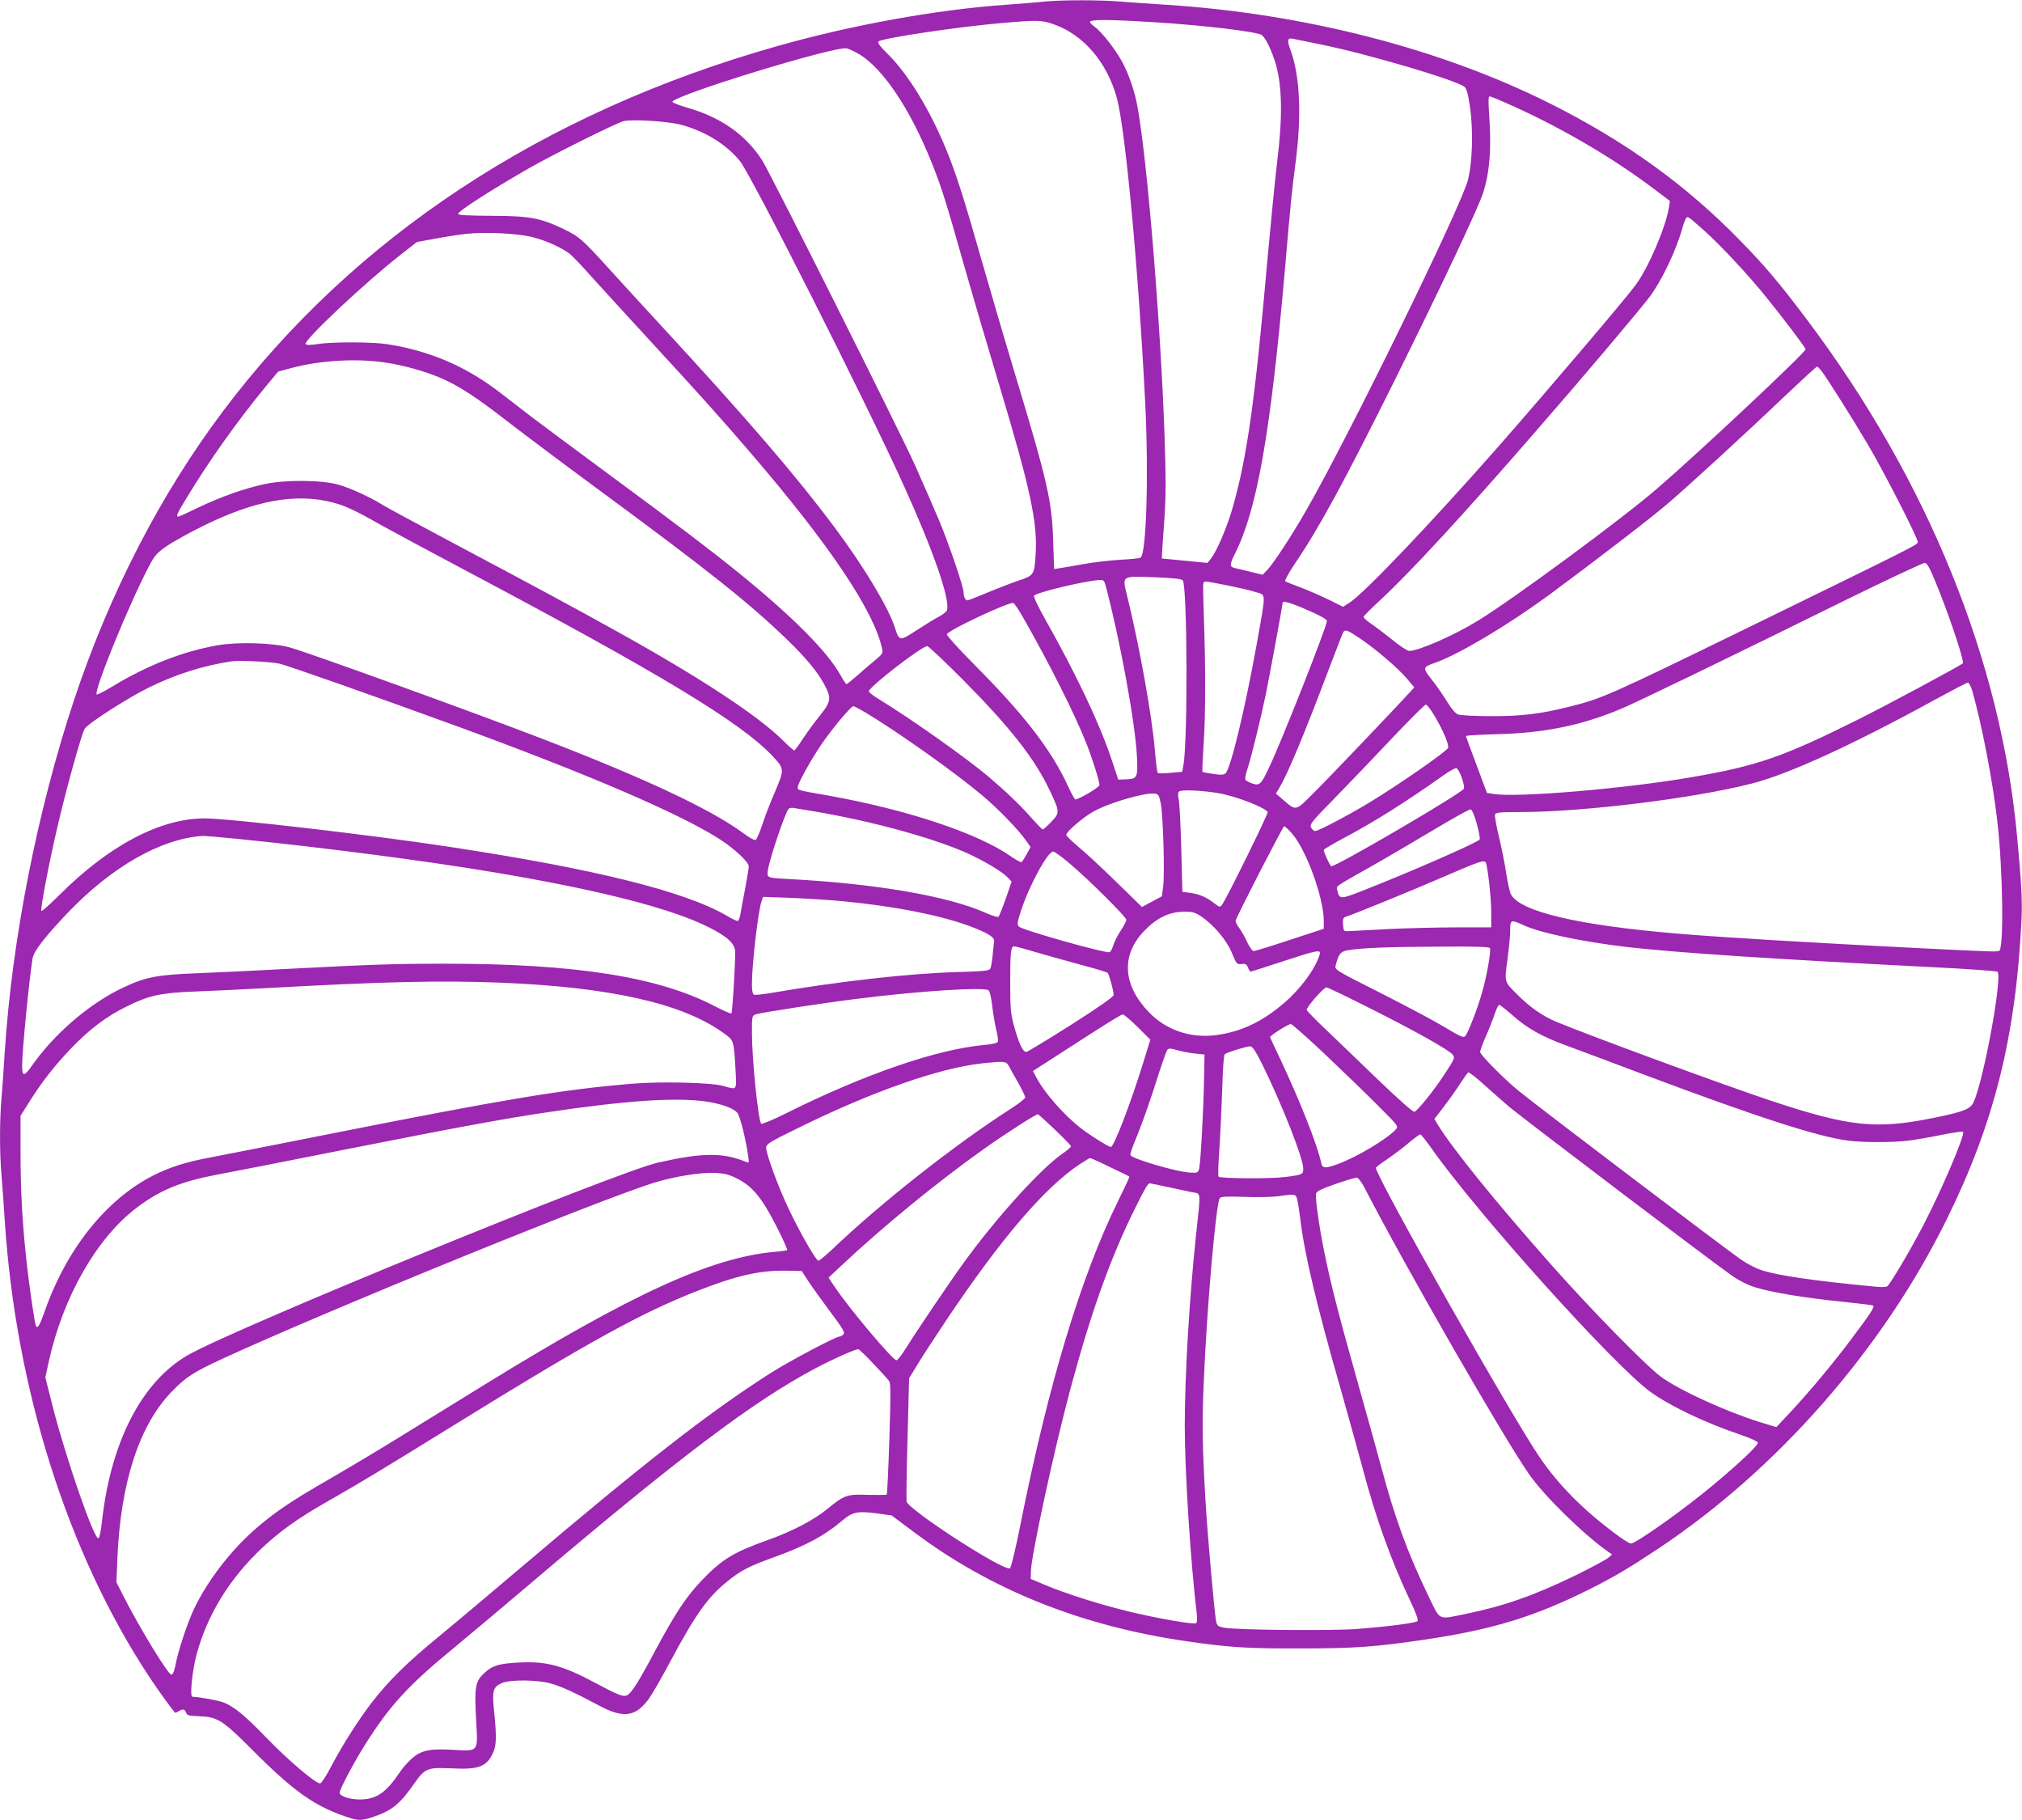
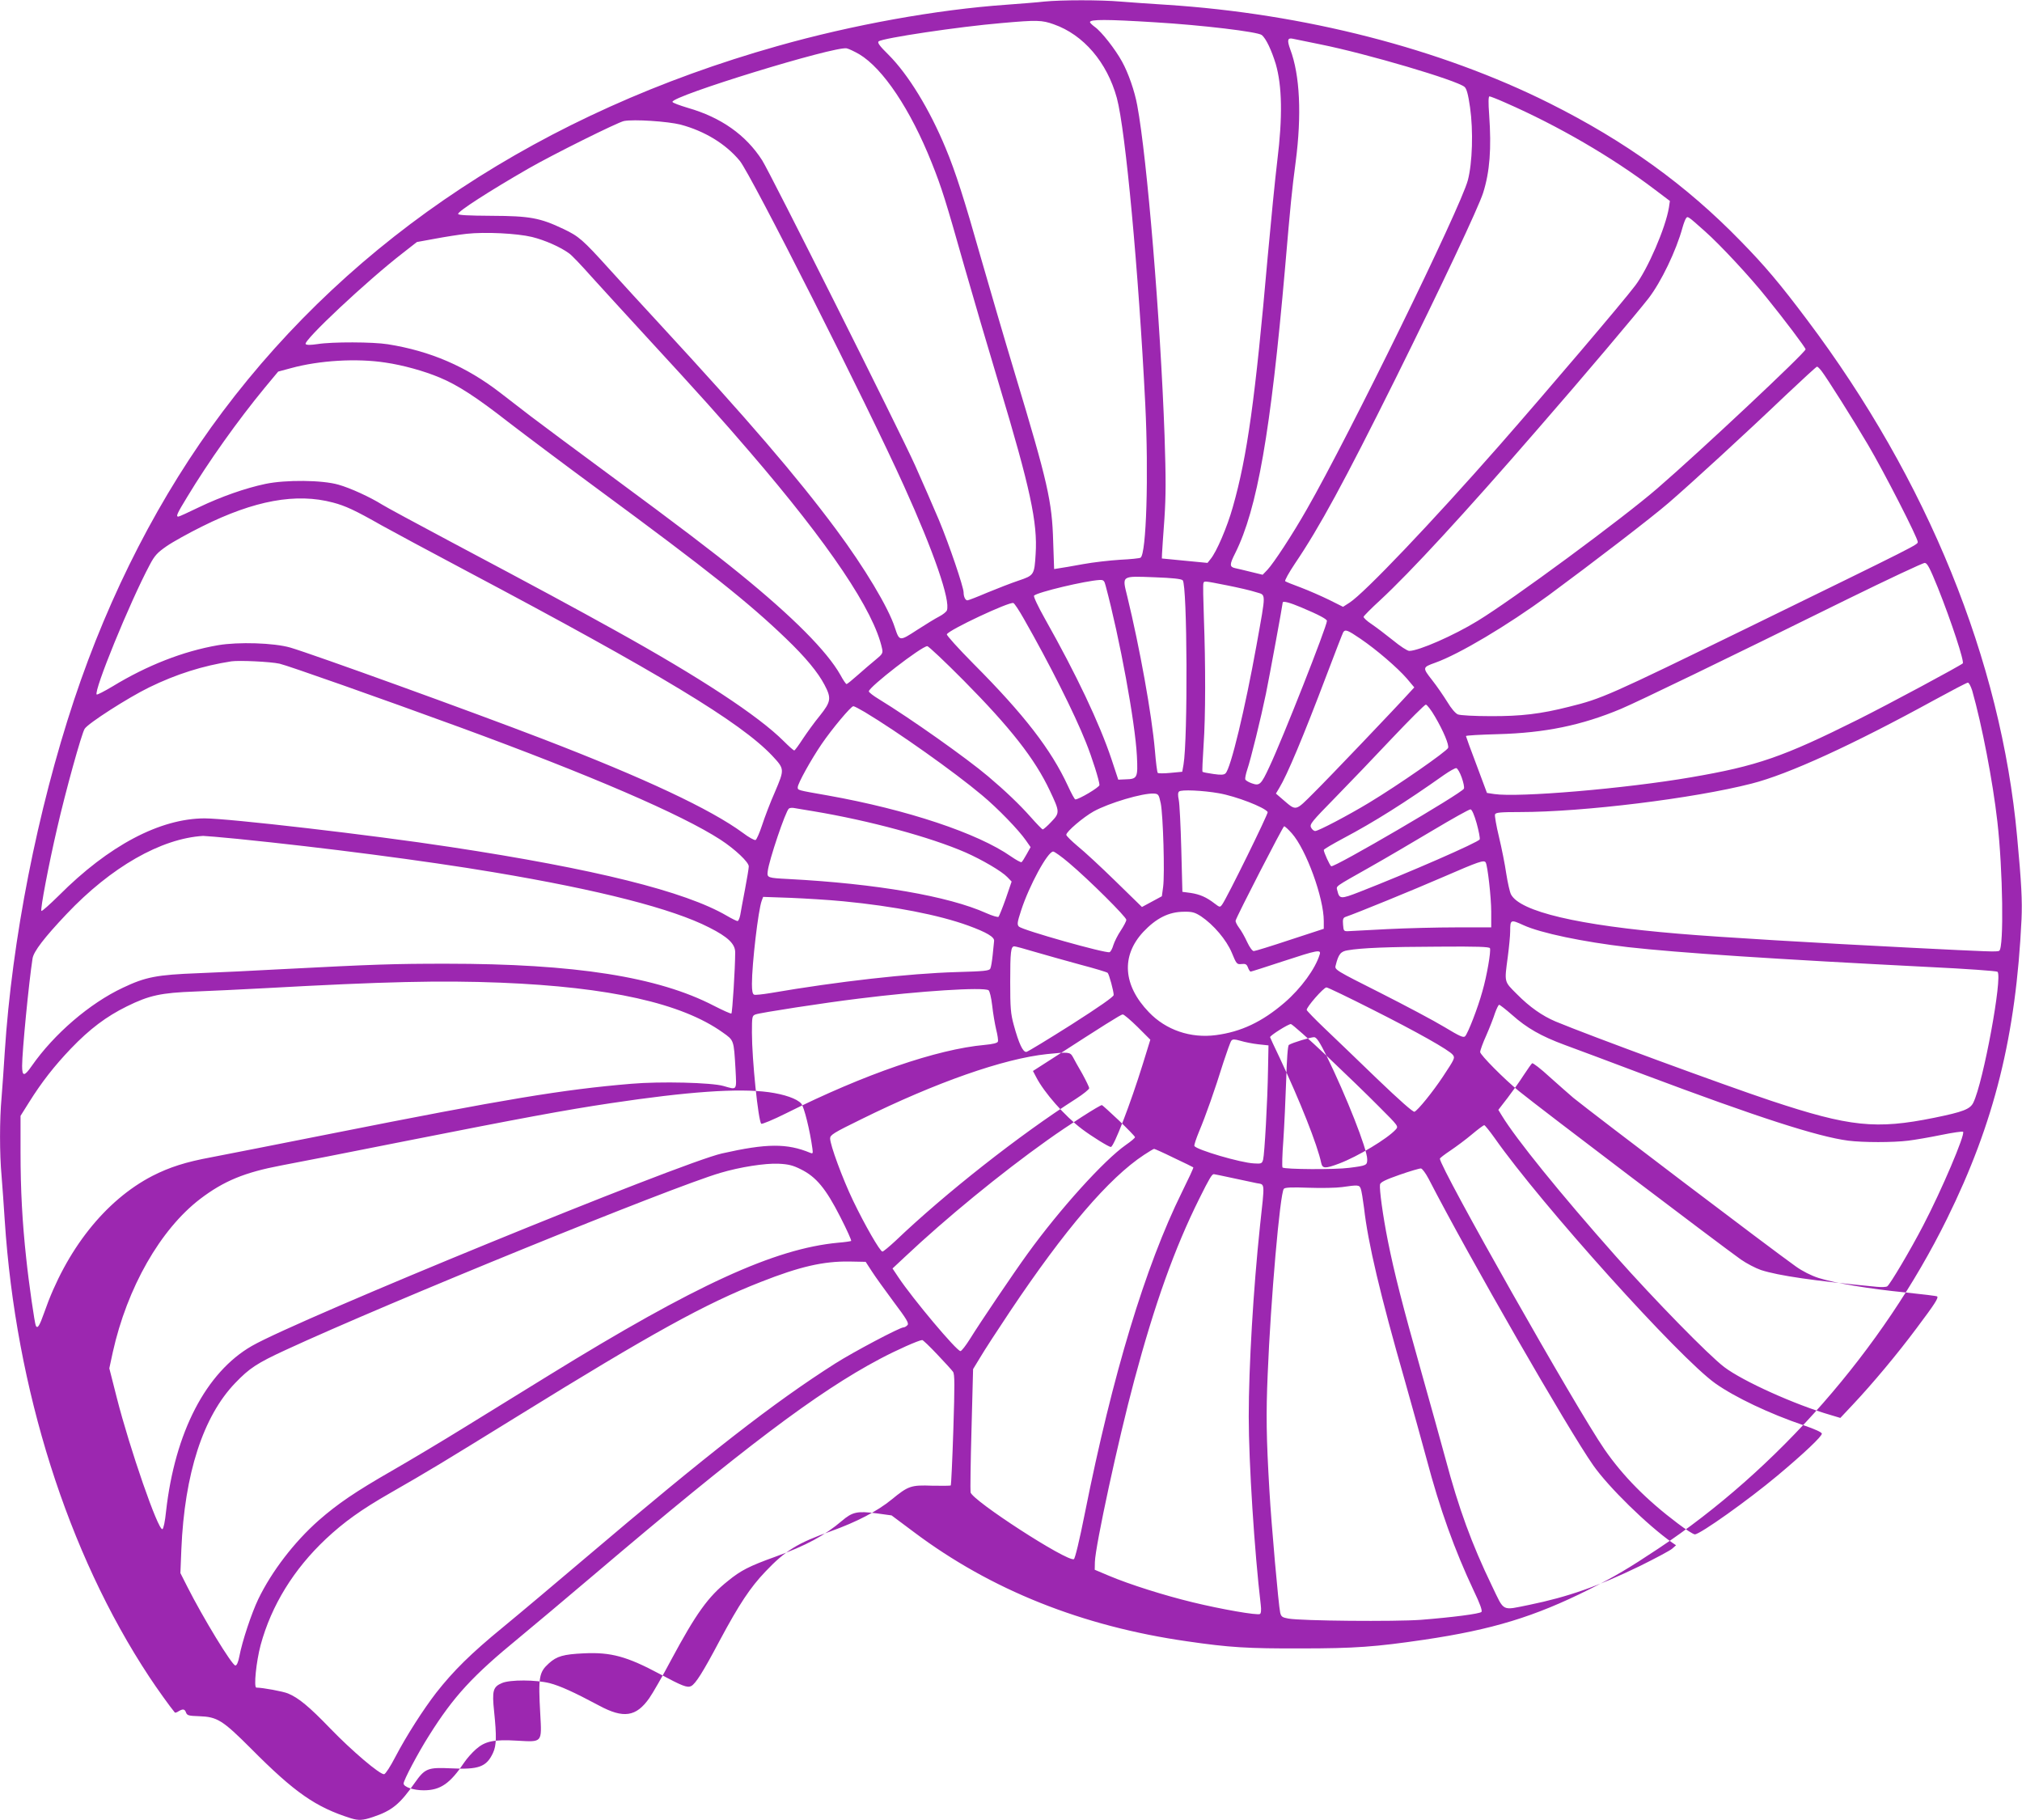
<svg xmlns="http://www.w3.org/2000/svg" version="1.0" width="1280pt" height="1152pt" viewBox="0 0 1280 1152" preserveAspectRatio="xMidYMid meet">
  <g transform="translate(0,1152) scale(0.1,-0.1)" fill="#9c27b0" stroke="none">
-     <path d="M6610 11510 c-41 -5 -149 -13 -240 -20 -440 -31 -974 -127 -1450 -262 -1483 -419 -2680 -1208 -3510 -2313 -395 -526 -716 -1149 -941 -1825 -233 -702 -393 -1518 -439 -2230 -6 -96 -15 -225 -20 -286 -13 -141 -13 -357 0 -498 5 -61 14 -187 20 -281 70 -1068 398 -2106 915 -2889 46 -70 131 -189 162 -226 2 -2 13 1 23 8 28 17 40 15 48 -9 7 -17 17 -20 82 -22 116 -4 149 -25 330 -206 276 -278 409 -370 631 -440 49 -15 75 -14 140 8 120 40 170 81 263 214 66 94 83 101 231 94 175 -9 225 9 266 98 22 47 23 105 7 261 -14 133 -7 157 50 181 51 22 216 21 302 -1 65 -17 150 -55 313 -142 154 -83 234 -71 317 47 22 31 85 141 139 243 157 292 233 399 359 499 82 67 135 94 299 153 196 71 314 135 422 227 67 57 97 64 220 48 l95 -13 142 -106 c486 -365 1064 -596 1729 -691 267 -39 383 -46 720 -45 341 0 474 10 780 55 432 64 698 145 1046 319 159 80 249 133 434 256 756 502 1423 1263 1830 2089 300 608 437 1159 472 1897 5 117 0 224 -28 523 -102 1114 -567 2257 -1329 3270 -171 228 -270 345 -420 498 -346 356 -729 632 -1210 873 -691 346 -1554 568 -2430 624 -96 6 -225 15 -286 20 -126 11 -374 11 -484 0z m700 -131 c300 -18 652 -60 678 -81 27 -23 61 -95 88 -183 40 -138 44 -334 10 -610 -14 -115 -41 -390 -61 -610 -79 -900 -129 -1262 -221 -1585 -35 -125 -103 -284 -141 -329 l-19 -24 -145 14 -144 14 1 30 c1 17 7 115 15 219 10 152 10 255 1 530 -26 730 -110 1753 -173 2090 -16 88 -56 204 -96 276 -42 77 -130 190 -173 220 -16 12 -30 25 -30 30 0 18 105 18 410 -1z m-639 -13 c188 -66 337 -240 399 -466 55 -203 138 -1098 180 -1939 22 -447 7 -948 -30 -971 -6 -4 -64 -10 -128 -13 -65 -4 -172 -16 -237 -28 -66 -12 -134 -24 -151 -26 l-31 -5 -6 174 c-7 254 -34 373 -241 1059 -69 228 -167 565 -220 749 -99 350 -158 535 -220 683 -102 246 -237 466 -361 590 -57 56 -72 77 -63 85 26 21 507 93 778 116 225 20 256 19 331 -8z m1688 -127 c294 -59 863 -227 912 -269 13 -11 23 -46 35 -130 21 -147 15 -351 -14 -461 -46 -174 -752 -1617 -1019 -2082 -91 -160 -209 -340 -250 -384 l-30 -31 -74 18 c-41 10 -86 21 -101 24 -35 8 -35 23 1 94 140 280 225 766 316 1807 35 408 43 489 67 670 39 298 27 550 -34 712 -21 58 -18 75 15 68 12 -2 91 -19 176 -36z m-2920 -62 c151 -90 325 -351 459 -687 64 -160 89 -241 206 -654 53 -186 153 -526 222 -755 195 -648 243 -869 230 -1067 -8 -133 -10 -136 -108 -169 -45 -15 -135 -50 -198 -76 -63 -27 -120 -49 -126 -49 -13 0 -24 23 -24 50 0 34 -91 302 -156 458 -36 85 -104 241 -151 346 -98 218 -919 1855 -968 1931 -103 161 -261 272 -470 332 -53 16 -97 32 -98 38 -7 37 1025 354 1103 339 14 -3 49 -20 79 -37z m4093 -308 c329 -144 672 -343 941 -547 l98 -74 -6 -41 c-21 -129 -134 -390 -213 -494 -78 -104 -562 -672 -861 -1013 -430 -489 -852 -932 -947 -994 l-42 -27 -88 44 c-49 24 -129 59 -179 78 -49 18 -94 36 -99 40 -5 4 23 54 61 111 157 232 311 516 638 1173 291 587 524 1081 554 1175 42 134 53 278 38 493 -6 79 -5 117 2 117 5 0 52 -18 103 -41z m-5223 -138 c150 -40 285 -121 374 -229 71 -85 806 -1541 1039 -2057 190 -419 296 -727 272 -789 -4 -9 -25 -26 -48 -38 -22 -11 -86 -50 -140 -85 -112 -73 -112 -73 -141 14 -40 126 -193 381 -373 623 -249 335 -556 692 -1117 1300 -99 107 -242 263 -317 346 -170 188 -193 208 -292 255 -147 70 -212 82 -453 83 -149 1 -213 4 -213 12 0 17 195 143 445 287 153 88 565 293 605 301 62 12 277 -2 359 -23z m6485 -676 c93 -82 287 -290 390 -420 112 -138 246 -316 246 -326 0 -20 -667 -646 -938 -880 -218 -189 -918 -705 -1138 -839 -150 -92 -373 -190 -433 -190 -12 0 -58 30 -104 68 -46 37 -107 83 -135 102 -29 19 -51 40 -50 46 2 6 49 54 105 105 191 177 530 544 999 1085 286 328 622 726 700 826 80 104 175 301 215 448 7 25 17 51 22 58 11 15 10 16 121 -83z m-7426 -35 c81 -20 179 -63 235 -104 16 -11 79 -77 140 -146 62 -68 220 -242 352 -385 331 -359 476 -521 651 -725 504 -586 787 -1007 838 -1246 6 -28 2 -35 -41 -70 -26 -21 -77 -65 -112 -96 -36 -32 -68 -58 -72 -58 -4 0 -22 26 -39 58 -85 150 -299 366 -640 643 -170 138 -379 297 -810 615 -223 164 -452 335 -510 379 -58 45 -144 111 -192 148 -216 167 -443 265 -713 308 -94 15 -352 16 -445 1 -42 -6 -68 -7 -75 0 -19 19 389 402 617 578 l87 68 115 21 c64 12 153 26 199 31 119 13 319 3 415 -20z m-928 -795 c110 -16 244 -53 344 -95 113 -47 232 -124 433 -281 104 -80 361 -273 573 -429 694 -511 949 -714 1187 -943 123 -118 201 -213 242 -291 45 -85 42 -107 -29 -196 -34 -41 -82 -108 -108 -147 -26 -40 -50 -73 -54 -73 -5 0 -34 26 -66 58 -161 161 -529 403 -1072 704 -258 143 -472 259 -1035 558 -220 117 -416 223 -436 236 -75 47 -201 105 -276 126 -103 30 -334 32 -463 5 -128 -27 -281 -81 -419 -147 -68 -33 -127 -60 -132 -60 -17 0 -9 18 57 126 134 222 318 481 491 691 l84 101 82 22 c179 49 416 63 597 35z m9090 -52 c35 -45 202 -310 295 -468 101 -171 315 -589 315 -615 0 -18 12 -12 -1075 -543 -882 -430 -923 -449 -1134 -501 -178 -45 -303 -60 -496 -59 -101 0 -191 5 -206 11 -15 6 -42 37 -67 79 -23 37 -66 100 -96 138 -62 79 -62 81 19 110 152 54 457 236 717 426 282 208 656 495 761 586 147 127 482 434 742 682 105 99 193 180 197 180 4 1 16 -11 28 -26z m-9422 -834 c79 -21 138 -48 307 -144 61 -34 304 -165 540 -290 1222 -648 1732 -956 1933 -1168 79 -85 79 -85 18 -229 -30 -67 -66 -163 -82 -212 -16 -49 -35 -91 -41 -93 -7 -3 -43 17 -80 45 -204 150 -621 346 -1268 595 -452 174 -1454 536 -1597 578 -104 30 -329 37 -458 15 -220 -38 -448 -127 -668 -261 -52 -31 -97 -54 -100 -51 -20 21 208 581 336 821 31 59 48 77 107 118 39 27 140 83 225 125 331 165 595 213 828 151z m10159 -538 c87 -218 169 -469 158 -480 -18 -16 -466 -257 -664 -356 -475 -237 -637 -293 -1056 -365 -419 -72 -1093 -129 -1246 -106 l-46 7 -66 177 c-37 97 -67 180 -67 183 0 4 91 9 203 12 298 8 530 56 778 160 111 47 657 311 1429 692 261 128 484 233 495 232 16 -2 32 -33 82 -156z m-4780 46 c29 -29 33 -1004 5 -1167 l-8 -45 -74 -7 c-41 -4 -78 -4 -81 0 -4 4 -12 68 -18 142 -20 229 -96 650 -175 975 -33 134 -40 129 174 121 111 -4 168 -10 177 -19z m-488 -34 c89 -332 187 -864 198 -1078 7 -139 3 -146 -72 -148 l-46 -2 -43 130 c-76 227 -222 535 -421 888 -45 80 -74 142 -69 147 23 22 325 94 416 99 23 1 29 -4 37 -36z m768 2 c71 -14 153 -33 183 -43 66 -21 66 10 4 -337 -72 -399 -163 -780 -196 -810 -10 -10 -29 -11 -77 -4 -36 5 -66 11 -69 14 -2 2 1 77 7 167 13 186 13 508 2 808 -4 113 -6 211 -3 218 5 16 1 16 149 -13z m-1285 -213 c162 -284 320 -599 392 -780 40 -99 86 -246 86 -271 0 -14 -131 -92 -153 -91 -4 0 -25 38 -47 86 -106 229 -276 450 -598 773 -95 96 -171 180 -168 186 10 27 396 208 421 198 7 -2 37 -48 67 -101z m1754 74 c112 -47 164 -75 164 -86 0 -34 -280 -745 -364 -923 -53 -114 -62 -123 -112 -105 -20 7 -39 18 -41 25 -2 6 3 33 12 60 23 67 88 332 119 483 22 107 106 565 106 576 0 12 45 0 116 -30z m376 -199 c103 -70 235 -184 294 -252 l47 -56 -25 -27 c-95 -105 -517 -547 -607 -636 -124 -124 -113 -121 -200 -47 l-44 38 21 35 c49 80 152 324 301 718 53 140 100 261 104 268 13 20 28 14 109 -41z m-2512 -264 c296 -299 451 -496 546 -698 63 -133 64 -140 9 -197 -25 -27 -50 -48 -54 -48 -4 0 -38 35 -76 78 -69 78 -161 166 -270 258 -136 115 -489 365 -692 489 -35 21 -63 43 -63 49 0 27 333 285 370 286 8 0 112 -98 230 -217z m-4330 106 c50 -11 637 -218 1140 -402 827 -303 1404 -552 1651 -712 92 -60 179 -142 179 -169 0 -12 -11 -77 -24 -146 -13 -69 -27 -142 -30 -162 -4 -21 -12 -38 -17 -38 -6 0 -36 15 -67 33 -265 155 -836 297 -1752 436 -496 76 -1405 181 -1555 181 -283 -1 -607 -172 -923 -489 -57 -56 -106 -100 -110 -97 -8 9 47 298 100 525 52 228 155 600 174 628 22 35 275 197 408 262 172 84 340 137 521 165 50 7 247 -2 305 -15z m10715 -171 c61 -215 130 -572 159 -828 35 -305 42 -799 12 -818 -13 -8 -59 -6 -556 19 -596 30 -1206 66 -1475 89 -636 53 -1003 140 -1060 249 -8 16 -21 75 -30 132 -8 57 -29 161 -46 232 -17 70 -28 134 -25 142 4 12 33 15 158 15 400 0 1099 86 1466 180 233 59 641 246 1157 529 110 60 205 110 212 110 7 1 19 -23 28 -51z m-3401 -164 c54 -92 90 -179 83 -198 -9 -22 -313 -234 -502 -348 -129 -78 -319 -178 -339 -178 -9 0 -21 10 -27 23 -9 20 5 37 152 187 89 91 252 261 362 378 110 116 206 212 213 212 7 0 34 -34 58 -76z m-3610 29 c210 -126 567 -379 742 -526 101 -84 233 -221 278 -286 l30 -43 -25 -45 c-13 -24 -28 -47 -32 -50 -5 -3 -35 14 -67 36 -210 147 -656 296 -1160 386 -195 34 -190 33 -190 52 0 23 83 173 151 273 67 98 186 240 201 240 6 0 38 -17 72 -37z m3779 -414 c11 -31 18 -63 14 -71 -10 -27 -822 -502 -840 -491 -9 5 -47 88 -47 103 0 5 57 38 126 75 191 101 391 227 634 399 36 25 71 45 79 44 8 -2 23 -28 34 -59z m-1537 -100 c109 -19 290 -89 309 -119 5 -9 -257 -542 -288 -585 -14 -19 -15 -19 -48 6 -53 41 -94 58 -151 67 l-53 7 -7 270 c-4 149 -11 289 -16 312 -6 29 -6 46 2 53 12 13 151 7 252 -11z m-368 -64 c15 -75 26 -449 15 -529 l-8 -59 -63 -34 -63 -34 -167 163 c-92 90 -200 190 -240 222 -39 33 -72 65 -72 72 0 20 107 111 173 148 98 54 311 117 382 113 28 -2 31 -6 43 -62z m-2198 -50 c353 -59 738 -163 963 -261 104 -46 229 -119 264 -156 l27 -28 -37 -108 c-21 -59 -42 -111 -46 -115 -4 -4 -39 6 -77 23 -240 108 -699 187 -1251 216 -135 7 -138 8 -133 49 7 67 114 384 134 397 6 5 22 6 36 3 14 -2 68 -12 120 -20z m4198 -77 c13 -48 22 -93 19 -101 -7 -18 -454 -213 -762 -333 -118 -46 -126 -45 -139 8 -7 32 -26 18 209 151 94 53 271 157 395 231 124 74 231 134 239 133 9 -1 24 -36 39 -89z m-1170 -63 c91 -103 202 -408 202 -555 l0 -49 -214 -70 c-117 -39 -221 -71 -229 -71 -9 0 -26 23 -42 57 -14 31 -37 72 -51 90 -14 19 -24 39 -22 46 8 30 300 597 307 597 5 0 27 -20 49 -45z m-6672 -35 c545 -55 1185 -138 1619 -211 669 -112 1133 -231 1365 -350 119 -60 164 -104 164 -157 0 -101 -18 -383 -24 -387 -4 -3 -54 20 -111 49 -353 183 -878 266 -1695 266 -333 0 -451 -4 -1049 -35 -159 -9 -393 -20 -520 -25 -263 -10 -334 -24 -477 -92 -211 -99 -436 -293 -577 -495 -47 -68 -61 -68 -61 0 0 93 43 532 66 680 7 45 75 133 215 281 282 298 599 479 865 495 11 0 110 -8 220 -19z m5261 -152 c127 -107 363 -342 363 -360 0 -9 -16 -39 -35 -68 -19 -28 -40 -70 -47 -92 -6 -22 -17 -42 -24 -45 -24 -9 -550 139 -574 162 -12 13 -11 26 14 102 50 155 168 373 203 373 8 0 53 -32 100 -72z m2638 3 c12 -20 35 -221 35 -313 l0 -98 -221 0 c-121 0 -318 -5 -437 -11 -119 -6 -230 -12 -247 -13 -28 -1 -30 1 -33 42 -3 33 1 43 15 48 73 25 430 171 619 253 228 99 258 109 269 92z m-4065 -246 c320 -31 603 -86 790 -154 115 -42 166 -72 163 -97 -1 -10 -5 -50 -9 -89 -4 -38 -10 -77 -15 -86 -7 -14 -39 -17 -216 -22 -300 -9 -747 -59 -1177 -133 -49 -8 -95 -13 -102 -10 -10 4 -14 24 -14 68 0 126 40 469 62 527 l9 24 172 -6 c95 -4 246 -13 337 -22z m2263 -95 c79 -53 161 -149 195 -231 29 -71 32 -74 61 -71 25 3 33 -1 41 -22 5 -14 13 -26 17 -26 4 0 95 29 204 65 219 72 244 77 233 43 -28 -91 -118 -214 -222 -304 -142 -122 -275 -185 -435 -206 -160 -21 -316 32 -424 145 -164 170 -177 356 -36 508 82 87 162 128 259 128 51 1 68 -4 107 -29z m2041 -56 c109 -50 378 -106 661 -139 320 -36 926 -76 1910 -126 231 -11 424 -25 430 -30 33 -32 -90 -700 -153 -828 -20 -42 -66 -59 -247 -96 -369 -75 -535 -58 -1035 108 -300 100 -1143 410 -1362 501 -85 36 -165 92 -245 173 -83 83 -80 72 -58 238 8 61 15 133 15 161 0 74 3 75 84 38z m-3090 -170 c67 -20 195 -55 285 -80 91 -24 168 -47 173 -52 9 -9 38 -115 38 -140 0 -11 -90 -74 -267 -187 -147 -93 -275 -171 -285 -173 -22 -4 -48 51 -81 172 -19 70 -22 106 -22 271 0 190 4 225 26 225 7 0 67 -16 133 -36z m2878 24 c7 -20 -20 -177 -48 -273 -29 -106 -91 -264 -109 -284 -11 -11 -33 -1 -131 58 -66 40 -249 137 -407 217 -282 142 -289 146 -282 172 18 73 32 90 77 97 85 15 258 22 575 23 246 2 322 -1 325 -10z m-6262 -218 c689 -28 1146 -130 1405 -315 72 -51 70 -46 81 -232 7 -139 12 -132 -76 -107 -76 22 -400 30 -584 14 -431 -36 -799 -97 -1896 -315 -344 -68 -687 -136 -762 -150 -163 -30 -265 -63 -373 -118 -298 -154 -547 -468 -685 -865 -30 -85 -42 -104 -53 -84 -7 11 -45 272 -61 427 -25 230 -36 433 -36 674 l0 228 54 86 c80 128 160 230 265 340 119 124 224 203 354 267 142 70 216 86 432 94 99 4 297 13 440 21 760 42 1114 50 1495 35z m5518 -170 c278 -140 487 -257 509 -287 15 -19 11 -26 -63 -138 -63 -95 -159 -214 -180 -222 -9 -3 -93 71 -237 209 -122 118 -271 261 -332 319 -60 57 -111 110 -113 116 -4 16 107 143 125 143 8 0 139 -63 291 -140z m-2430 122 c7 -5 17 -46 23 -97 5 -48 17 -117 25 -151 9 -35 14 -70 11 -77 -3 -9 -31 -16 -84 -21 -300 -27 -759 -184 -1257 -433 -82 -41 -153 -70 -157 -66 -19 19 -59 407 -59 576 0 102 1 108 23 116 28 11 438 74 652 100 390 49 789 74 823 53z m3314 -156 c93 -83 184 -135 333 -190 66 -24 293 -109 505 -189 714 -268 1097 -392 1290 -417 95 -12 283 -12 380 0 41 5 135 21 208 36 73 15 136 24 139 20 15 -15 -136 -370 -252 -592 -82 -158 -211 -375 -228 -386 -7 -5 -37 -6 -67 -3 -399 38 -620 70 -732 106 -35 12 -92 42 -128 67 -147 105 -1267 954 -1405 1066 -90 73 -245 229 -245 247 0 10 17 58 39 106 21 48 46 112 55 141 10 28 22 52 26 52 5 0 42 -29 82 -64z m-2371 -76 l81 -81 -47 -152 c-79 -255 -184 -527 -203 -527 -13 0 -121 67 -182 113 -109 82 -241 232 -291 330 l-20 38 123 79 c320 207 434 279 445 279 7 1 49 -35 94 -79z m1196 -182 c114 -108 264 -253 332 -322 125 -125 125 -125 106 -146 -53 -58 -239 -170 -358 -215 -88 -33 -105 -32 -113 3 -24 115 -135 394 -263 666 -34 70 -61 130 -61 131 0 11 118 85 132 83 9 -2 111 -92 225 -200z m-405 -58 c126 -257 258 -592 258 -656 0 -38 -4 -40 -114 -54 -89 -12 -409 -10 -422 2 -4 4 -2 81 5 172 6 90 14 262 18 380 4 136 10 219 17 224 21 14 141 50 161 49 15 -2 34 -31 77 -117z m-432 72 l65 -7 -3 -155 c-3 -197 -22 -533 -31 -568 -7 -25 -11 -27 -58 -24 -85 4 -362 86 -377 110 -3 5 11 47 30 93 41 97 99 261 154 438 22 67 44 129 50 136 9 10 19 10 58 -1 26 -8 76 -18 112 -22z m-1174 -79 c8 -16 35 -64 60 -107 24 -44 44 -85 44 -92 0 -7 -37 -37 -82 -66 -357 -228 -830 -600 -1144 -900 -40 -37 -77 -68 -83 -68 -15 0 -112 169 -186 323 -67 140 -145 352 -145 393 0 22 20 35 198 122 472 233 900 383 1175 412 136 14 146 13 163 -17z m3169 -260 c135 -109 1250 -955 1408 -1067 42 -30 97 -58 144 -73 104 -33 320 -69 552 -92 106 -11 196 -22 199 -25 9 -10 -14 -46 -131 -202 -120 -161 -276 -348 -403 -483 l-79 -84 -60 18 c-226 65 -558 215 -675 304 -98 74 -444 428 -686 701 -354 399 -632 743 -722 891 l-22 36 58 75 c32 42 78 106 102 144 25 38 49 72 54 76 5 3 55 -35 110 -86 56 -50 124 -110 151 -133z m-5094 36 c100 -14 178 -41 206 -72 18 -20 55 -169 71 -286 4 -30 2 -33 -14 -26 -147 61 -276 60 -559 -4 -267 -61 -2678 -1048 -2975 -1218 -291 -167 -488 -547 -544 -1049 -6 -61 -16 -109 -23 -111 -27 -9 -206 507 -289 833 l-47 185 22 102 c91 409 301 777 553 970 150 114 281 168 513 212 77 14 433 84 790 155 723 143 1007 196 1295 239 487 73 806 96 1001 70z m2218 -180 c55 -53 101 -100 101 -105 0 -5 -26 -27 -58 -49 -138 -97 -417 -405 -623 -690 -85 -117 -302 -438 -363 -537 -27 -43 -54 -78 -61 -78 -24 0 -303 332 -394 469 l-36 54 78 73 c259 244 608 530 902 739 130 93 337 226 346 222 3 -1 52 -45 108 -98z m2378 -111 c294 -419 1168 -1390 1396 -1552 124 -88 345 -193 561 -266 67 -23 112 -43 114 -52 3 -16 -117 -129 -282 -267 -184 -154 -489 -371 -522 -371 -10 0 -58 31 -108 69 -198 149 -347 300 -464 469 -177 256 -1042 1784 -1042 1840 0 4 30 27 66 51 37 25 98 70 137 103 38 32 73 58 78 58 4 0 34 -37 66 -82z m-2031 -125 c66 -31 121 -58 123 -60 3 -2 -30 -72 -72 -157 -232 -470 -439 -1154 -614 -2030 -35 -177 -63 -290 -70 -293 -44 -17 -643 371 -654 423 -2 11 0 190 6 399 l10 381 45 74 c24 41 109 172 188 290 348 520 627 846 849 992 32 21 60 38 64 38 4 0 60 -25 125 -57z m-2360 -73 c95 -47 157 -121 248 -300 42 -82 73 -151 69 -153 -5 -2 -42 -8 -83 -11 -402 -38 -901 -266 -1830 -839 -151 -93 -391 -241 -532 -328 -142 -88 -350 -212 -463 -277 -230 -132 -342 -208 -463 -314 -154 -136 -297 -322 -382 -498 -43 -90 -102 -267 -120 -363 -7 -36 -16 -57 -25 -57 -21 0 -205 302 -305 500 l-43 85 6 150 c20 479 138 842 341 1053 90 94 139 126 319 209 651 301 2441 1030 2752 1121 124 37 284 62 369 58 62 -3 91 -10 142 -36z m3973 -60 c256 -497 884 -1588 1041 -1812 98 -140 343 -379 500 -490 l25 -17 -25 -22 c-14 -12 -106 -61 -205 -110 -266 -129 -455 -195 -698 -245 -179 -36 -157 -47 -237 119 -129 267 -210 489 -295 807 -26 96 -94 341 -151 543 -122 432 -172 629 -213 833 -32 160 -55 329 -50 359 3 14 35 30 124 61 66 23 127 41 135 40 8 0 30 -30 49 -66z m-1244 6 c61 -13 130 -28 155 -33 54 -10 52 13 21 -273 -42 -399 -71 -887 -71 -1205 0 -292 36 -854 76 -1191 4 -32 2 -54 -5 -58 -16 -10 -245 30 -426 74 -181 44 -397 112 -530 168 l-90 38 1 49 c3 103 148 773 249 1149 130 486 256 838 412 1151 64 129 80 155 92 155 3 0 56 -11 116 -24z m814 -68 c5 -13 14 -68 21 -123 25 -221 102 -548 259 -1095 49 -173 110 -394 136 -490 85 -321 178 -579 300 -838 39 -81 55 -126 48 -133 -12 -12 -182 -34 -384 -50 -164 -12 -755 -7 -838 8 -39 7 -46 12 -52 38 -10 41 -56 559 -68 770 -20 339 -22 485 -11 740 19 471 78 1143 102 1172 7 9 49 11 156 7 81 -3 176 -1 212 4 103 15 110 14 119 -10z m-3095 -523 c21 -33 84 -120 138 -193 82 -109 98 -136 88 -147 -7 -8 -18 -15 -26 -15 -23 0 -316 -155 -431 -228 -390 -248 -801 -568 -1583 -1232 -179 -152 -413 -349 -520 -437 -204 -167 -315 -277 -424 -416 -81 -105 -188 -271 -259 -407 -30 -58 -61 -106 -70 -108 -25 -5 -204 147 -343 291 -132 137 -200 193 -266 220 -31 13 -161 37 -200 37 -18 0 -1 165 27 270 68 250 209 479 413 671 113 106 224 186 406 290 253 145 325 189 811 489 842 521 1186 711 1537 848 246 97 395 131 558 129 l105 -2 39 -60z m414 -526 c48 -50 93 -100 100 -110 11 -16 11 -81 2 -366 -6 -191 -14 -350 -16 -353 -3 -3 -56 -3 -118 -2 -134 5 -151 -1 -256 -87 -90 -74 -223 -143 -385 -201 -211 -75 -288 -122 -415 -256 -96 -101 -164 -203 -289 -436 -108 -204 -152 -272 -180 -288 -25 -13 -57 0 -201 77 -206 110 -307 138 -478 130 -130 -6 -172 -18 -222 -63 -63 -57 -68 -87 -55 -319 10 -185 15 -180 -145 -171 -149 9 -204 -3 -262 -54 -24 -21 -57 -58 -73 -82 -91 -136 -152 -178 -258 -178 -64 0 -127 21 -127 43 0 21 91 193 160 302 157 250 276 379 570 620 80 66 291 243 470 395 946 804 1419 1161 1814 1370 105 56 247 119 269 120 5 0 48 -41 95 -91z" />
+     <path d="M6610 11510 c-41 -5 -149 -13 -240 -20 -440 -31 -974 -127 -1450 -262 -1483 -419 -2680 -1208 -3510 -2313 -395 -526 -716 -1149 -941 -1825 -233 -702 -393 -1518 -439 -2230 -6 -96 -15 -225 -20 -286 -13 -141 -13 -357 0 -498 5 -61 14 -187 20 -281 70 -1068 398 -2106 915 -2889 46 -70 131 -189 162 -226 2 -2 13 1 23 8 28 17 40 15 48 -9 7 -17 17 -20 82 -22 116 -4 149 -25 330 -206 276 -278 409 -370 631 -440 49 -15 75 -14 140 8 120 40 170 81 263 214 66 94 83 101 231 94 175 -9 225 9 266 98 22 47 23 105 7 261 -14 133 -7 157 50 181 51 22 216 21 302 -1 65 -17 150 -55 313 -142 154 -83 234 -71 317 47 22 31 85 141 139 243 157 292 233 399 359 499 82 67 135 94 299 153 196 71 314 135 422 227 67 57 97 64 220 48 l95 -13 142 -106 c486 -365 1064 -596 1729 -691 267 -39 383 -46 720 -45 341 0 474 10 780 55 432 64 698 145 1046 319 159 80 249 133 434 256 756 502 1423 1263 1830 2089 300 608 437 1159 472 1897 5 117 0 224 -28 523 -102 1114 -567 2257 -1329 3270 -171 228 -270 345 -420 498 -346 356 -729 632 -1210 873 -691 346 -1554 568 -2430 624 -96 6 -225 15 -286 20 -126 11 -374 11 -484 0z m700 -131 c300 -18 652 -60 678 -81 27 -23 61 -95 88 -183 40 -138 44 -334 10 -610 -14 -115 -41 -390 -61 -610 -79 -900 -129 -1262 -221 -1585 -35 -125 -103 -284 -141 -329 l-19 -24 -145 14 -144 14 1 30 c1 17 7 115 15 219 10 152 10 255 1 530 -26 730 -110 1753 -173 2090 -16 88 -56 204 -96 276 -42 77 -130 190 -173 220 -16 12 -30 25 -30 30 0 18 105 18 410 -1z m-639 -13 c188 -66 337 -240 399 -466 55 -203 138 -1098 180 -1939 22 -447 7 -948 -30 -971 -6 -4 -64 -10 -128 -13 -65 -4 -172 -16 -237 -28 -66 -12 -134 -24 -151 -26 l-31 -5 -6 174 c-7 254 -34 373 -241 1059 -69 228 -167 565 -220 749 -99 350 -158 535 -220 683 -102 246 -237 466 -361 590 -57 56 -72 77 -63 85 26 21 507 93 778 116 225 20 256 19 331 -8z m1688 -127 c294 -59 863 -227 912 -269 13 -11 23 -46 35 -130 21 -147 15 -351 -14 -461 -46 -174 -752 -1617 -1019 -2082 -91 -160 -209 -340 -250 -384 l-30 -31 -74 18 c-41 10 -86 21 -101 24 -35 8 -35 23 1 94 140 280 225 766 316 1807 35 408 43 489 67 670 39 298 27 550 -34 712 -21 58 -18 75 15 68 12 -2 91 -19 176 -36z m-2920 -62 c151 -90 325 -351 459 -687 64 -160 89 -241 206 -654 53 -186 153 -526 222 -755 195 -648 243 -869 230 -1067 -8 -133 -10 -136 -108 -169 -45 -15 -135 -50 -198 -76 -63 -27 -120 -49 -126 -49 -13 0 -24 23 -24 50 0 34 -91 302 -156 458 -36 85 -104 241 -151 346 -98 218 -919 1855 -968 1931 -103 161 -261 272 -470 332 -53 16 -97 32 -98 38 -7 37 1025 354 1103 339 14 -3 49 -20 79 -37z m4093 -308 c329 -144 672 -343 941 -547 l98 -74 -6 -41 c-21 -129 -134 -390 -213 -494 -78 -104 -562 -672 -861 -1013 -430 -489 -852 -932 -947 -994 l-42 -27 -88 44 c-49 24 -129 59 -179 78 -49 18 -94 36 -99 40 -5 4 23 54 61 111 157 232 311 516 638 1173 291 587 524 1081 554 1175 42 134 53 278 38 493 -6 79 -5 117 2 117 5 0 52 -18 103 -41z m-5223 -138 c150 -40 285 -121 374 -229 71 -85 806 -1541 1039 -2057 190 -419 296 -727 272 -789 -4 -9 -25 -26 -48 -38 -22 -11 -86 -50 -140 -85 -112 -73 -112 -73 -141 14 -40 126 -193 381 -373 623 -249 335 -556 692 -1117 1300 -99 107 -242 263 -317 346 -170 188 -193 208 -292 255 -147 70 -212 82 -453 83 -149 1 -213 4 -213 12 0 17 195 143 445 287 153 88 565 293 605 301 62 12 277 -2 359 -23z m6485 -676 c93 -82 287 -290 390 -420 112 -138 246 -316 246 -326 0 -20 -667 -646 -938 -880 -218 -189 -918 -705 -1138 -839 -150 -92 -373 -190 -433 -190 -12 0 -58 30 -104 68 -46 37 -107 83 -135 102 -29 19 -51 40 -50 46 2 6 49 54 105 105 191 177 530 544 999 1085 286 328 622 726 700 826 80 104 175 301 215 448 7 25 17 51 22 58 11 15 10 16 121 -83z m-7426 -35 c81 -20 179 -63 235 -104 16 -11 79 -77 140 -146 62 -68 220 -242 352 -385 331 -359 476 -521 651 -725 504 -586 787 -1007 838 -1246 6 -28 2 -35 -41 -70 -26 -21 -77 -65 -112 -96 -36 -32 -68 -58 -72 -58 -4 0 -22 26 -39 58 -85 150 -299 366 -640 643 -170 138 -379 297 -810 615 -223 164 -452 335 -510 379 -58 45 -144 111 -192 148 -216 167 -443 265 -713 308 -94 15 -352 16 -445 1 -42 -6 -68 -7 -75 0 -19 19 389 402 617 578 l87 68 115 21 c64 12 153 26 199 31 119 13 319 3 415 -20z m-928 -795 c110 -16 244 -53 344 -95 113 -47 232 -124 433 -281 104 -80 361 -273 573 -429 694 -511 949 -714 1187 -943 123 -118 201 -213 242 -291 45 -85 42 -107 -29 -196 -34 -41 -82 -108 -108 -147 -26 -40 -50 -73 -54 -73 -5 0 -34 26 -66 58 -161 161 -529 403 -1072 704 -258 143 -472 259 -1035 558 -220 117 -416 223 -436 236 -75 47 -201 105 -276 126 -103 30 -334 32 -463 5 -128 -27 -281 -81 -419 -147 -68 -33 -127 -60 -132 -60 -17 0 -9 18 57 126 134 222 318 481 491 691 l84 101 82 22 c179 49 416 63 597 35z m9090 -52 c35 -45 202 -310 295 -468 101 -171 315 -589 315 -615 0 -18 12 -12 -1075 -543 -882 -430 -923 -449 -1134 -501 -178 -45 -303 -60 -496 -59 -101 0 -191 5 -206 11 -15 6 -42 37 -67 79 -23 37 -66 100 -96 138 -62 79 -62 81 19 110 152 54 457 236 717 426 282 208 656 495 761 586 147 127 482 434 742 682 105 99 193 180 197 180 4 1 16 -11 28 -26z m-9422 -834 c79 -21 138 -48 307 -144 61 -34 304 -165 540 -290 1222 -648 1732 -956 1933 -1168 79 -85 79 -85 18 -229 -30 -67 -66 -163 -82 -212 -16 -49 -35 -91 -41 -93 -7 -3 -43 17 -80 45 -204 150 -621 346 -1268 595 -452 174 -1454 536 -1597 578 -104 30 -329 37 -458 15 -220 -38 -448 -127 -668 -261 -52 -31 -97 -54 -100 -51 -20 21 208 581 336 821 31 59 48 77 107 118 39 27 140 83 225 125 331 165 595 213 828 151z m10159 -538 c87 -218 169 -469 158 -480 -18 -16 -466 -257 -664 -356 -475 -237 -637 -293 -1056 -365 -419 -72 -1093 -129 -1246 -106 l-46 7 -66 177 c-37 97 -67 180 -67 183 0 4 91 9 203 12 298 8 530 56 778 160 111 47 657 311 1429 692 261 128 484 233 495 232 16 -2 32 -33 82 -156z m-4780 46 c29 -29 33 -1004 5 -1167 l-8 -45 -74 -7 c-41 -4 -78 -4 -81 0 -4 4 -12 68 -18 142 -20 229 -96 650 -175 975 -33 134 -40 129 174 121 111 -4 168 -10 177 -19z m-488 -34 c89 -332 187 -864 198 -1078 7 -139 3 -146 -72 -148 l-46 -2 -43 130 c-76 227 -222 535 -421 888 -45 80 -74 142 -69 147 23 22 325 94 416 99 23 1 29 -4 37 -36z m768 2 c71 -14 153 -33 183 -43 66 -21 66 10 4 -337 -72 -399 -163 -780 -196 -810 -10 -10 -29 -11 -77 -4 -36 5 -66 11 -69 14 -2 2 1 77 7 167 13 186 13 508 2 808 -4 113 -6 211 -3 218 5 16 1 16 149 -13z m-1285 -213 c162 -284 320 -599 392 -780 40 -99 86 -246 86 -271 0 -14 -131 -92 -153 -91 -4 0 -25 38 -47 86 -106 229 -276 450 -598 773 -95 96 -171 180 -168 186 10 27 396 208 421 198 7 -2 37 -48 67 -101z m1754 74 c112 -47 164 -75 164 -86 0 -34 -280 -745 -364 -923 -53 -114 -62 -123 -112 -105 -20 7 -39 18 -41 25 -2 6 3 33 12 60 23 67 88 332 119 483 22 107 106 565 106 576 0 12 45 0 116 -30z m376 -199 c103 -70 235 -184 294 -252 l47 -56 -25 -27 c-95 -105 -517 -547 -607 -636 -124 -124 -113 -121 -200 -47 l-44 38 21 35 c49 80 152 324 301 718 53 140 100 261 104 268 13 20 28 14 109 -41z m-2512 -264 c296 -299 451 -496 546 -698 63 -133 64 -140 9 -197 -25 -27 -50 -48 -54 -48 -4 0 -38 35 -76 78 -69 78 -161 166 -270 258 -136 115 -489 365 -692 489 -35 21 -63 43 -63 49 0 27 333 285 370 286 8 0 112 -98 230 -217z m-4330 106 c50 -11 637 -218 1140 -402 827 -303 1404 -552 1651 -712 92 -60 179 -142 179 -169 0 -12 -11 -77 -24 -146 -13 -69 -27 -142 -30 -162 -4 -21 -12 -38 -17 -38 -6 0 -36 15 -67 33 -265 155 -836 297 -1752 436 -496 76 -1405 181 -1555 181 -283 -1 -607 -172 -923 -489 -57 -56 -106 -100 -110 -97 -8 9 47 298 100 525 52 228 155 600 174 628 22 35 275 197 408 262 172 84 340 137 521 165 50 7 247 -2 305 -15z m10715 -171 c61 -215 130 -572 159 -828 35 -305 42 -799 12 -818 -13 -8 -59 -6 -556 19 -596 30 -1206 66 -1475 89 -636 53 -1003 140 -1060 249 -8 16 -21 75 -30 132 -8 57 -29 161 -46 232 -17 70 -28 134 -25 142 4 12 33 15 158 15 400 0 1099 86 1466 180 233 59 641 246 1157 529 110 60 205 110 212 110 7 1 19 -23 28 -51z m-3401 -164 c54 -92 90 -179 83 -198 -9 -22 -313 -234 -502 -348 -129 -78 -319 -178 -339 -178 -9 0 -21 10 -27 23 -9 20 5 37 152 187 89 91 252 261 362 378 110 116 206 212 213 212 7 0 34 -34 58 -76z m-3610 29 c210 -126 567 -379 742 -526 101 -84 233 -221 278 -286 l30 -43 -25 -45 c-13 -24 -28 -47 -32 -50 -5 -3 -35 14 -67 36 -210 147 -656 296 -1160 386 -195 34 -190 33 -190 52 0 23 83 173 151 273 67 98 186 240 201 240 6 0 38 -17 72 -37z m3779 -414 c11 -31 18 -63 14 -71 -10 -27 -822 -502 -840 -491 -9 5 -47 88 -47 103 0 5 57 38 126 75 191 101 391 227 634 399 36 25 71 45 79 44 8 -2 23 -28 34 -59z m-1537 -100 c109 -19 290 -89 309 -119 5 -9 -257 -542 -288 -585 -14 -19 -15 -19 -48 6 -53 41 -94 58 -151 67 l-53 7 -7 270 c-4 149 -11 289 -16 312 -6 29 -6 46 2 53 12 13 151 7 252 -11z m-368 -64 c15 -75 26 -449 15 -529 l-8 -59 -63 -34 -63 -34 -167 163 c-92 90 -200 190 -240 222 -39 33 -72 65 -72 72 0 20 107 111 173 148 98 54 311 117 382 113 28 -2 31 -6 43 -62z m-2198 -50 c353 -59 738 -163 963 -261 104 -46 229 -119 264 -156 l27 -28 -37 -108 c-21 -59 -42 -111 -46 -115 -4 -4 -39 6 -77 23 -240 108 -699 187 -1251 216 -135 7 -138 8 -133 49 7 67 114 384 134 397 6 5 22 6 36 3 14 -2 68 -12 120 -20z m4198 -77 c13 -48 22 -93 19 -101 -7 -18 -454 -213 -762 -333 -118 -46 -126 -45 -139 8 -7 32 -26 18 209 151 94 53 271 157 395 231 124 74 231 134 239 133 9 -1 24 -36 39 -89z m-1170 -63 c91 -103 202 -408 202 -555 l0 -49 -214 -70 c-117 -39 -221 -71 -229 -71 -9 0 -26 23 -42 57 -14 31 -37 72 -51 90 -14 19 -24 39 -22 46 8 30 300 597 307 597 5 0 27 -20 49 -45z m-6672 -35 c545 -55 1185 -138 1619 -211 669 -112 1133 -231 1365 -350 119 -60 164 -104 164 -157 0 -101 -18 -383 -24 -387 -4 -3 -54 20 -111 49 -353 183 -878 266 -1695 266 -333 0 -451 -4 -1049 -35 -159 -9 -393 -20 -520 -25 -263 -10 -334 -24 -477 -92 -211 -99 -436 -293 -577 -495 -47 -68 -61 -68 -61 0 0 93 43 532 66 680 7 45 75 133 215 281 282 298 599 479 865 495 11 0 110 -8 220 -19z m5261 -152 c127 -107 363 -342 363 -360 0 -9 -16 -39 -35 -68 -19 -28 -40 -70 -47 -92 -6 -22 -17 -42 -24 -45 -24 -9 -550 139 -574 162 -12 13 -11 26 14 102 50 155 168 373 203 373 8 0 53 -32 100 -72z m2638 3 c12 -20 35 -221 35 -313 l0 -98 -221 0 c-121 0 -318 -5 -437 -11 -119 -6 -230 -12 -247 -13 -28 -1 -30 1 -33 42 -3 33 1 43 15 48 73 25 430 171 619 253 228 99 258 109 269 92z m-4065 -246 c320 -31 603 -86 790 -154 115 -42 166 -72 163 -97 -1 -10 -5 -50 -9 -89 -4 -38 -10 -77 -15 -86 -7 -14 -39 -17 -216 -22 -300 -9 -747 -59 -1177 -133 -49 -8 -95 -13 -102 -10 -10 4 -14 24 -14 68 0 126 40 469 62 527 l9 24 172 -6 c95 -4 246 -13 337 -22z m2263 -95 c79 -53 161 -149 195 -231 29 -71 32 -74 61 -71 25 3 33 -1 41 -22 5 -14 13 -26 17 -26 4 0 95 29 204 65 219 72 244 77 233 43 -28 -91 -118 -214 -222 -304 -142 -122 -275 -185 -435 -206 -160 -21 -316 32 -424 145 -164 170 -177 356 -36 508 82 87 162 128 259 128 51 1 68 -4 107 -29z m2041 -56 c109 -50 378 -106 661 -139 320 -36 926 -76 1910 -126 231 -11 424 -25 430 -30 33 -32 -90 -700 -153 -828 -20 -42 -66 -59 -247 -96 -369 -75 -535 -58 -1035 108 -300 100 -1143 410 -1362 501 -85 36 -165 92 -245 173 -83 83 -80 72 -58 238 8 61 15 133 15 161 0 74 3 75 84 38z m-3090 -170 c67 -20 195 -55 285 -80 91 -24 168 -47 173 -52 9 -9 38 -115 38 -140 0 -11 -90 -74 -267 -187 -147 -93 -275 -171 -285 -173 -22 -4 -48 51 -81 172 -19 70 -22 106 -22 271 0 190 4 225 26 225 7 0 67 -16 133 -36z m2878 24 c7 -20 -20 -177 -48 -273 -29 -106 -91 -264 -109 -284 -11 -11 -33 -1 -131 58 -66 40 -249 137 -407 217 -282 142 -289 146 -282 172 18 73 32 90 77 97 85 15 258 22 575 23 246 2 322 -1 325 -10z m-6262 -218 c689 -28 1146 -130 1405 -315 72 -51 70 -46 81 -232 7 -139 12 -132 -76 -107 -76 22 -400 30 -584 14 -431 -36 -799 -97 -1896 -315 -344 -68 -687 -136 -762 -150 -163 -30 -265 -63 -373 -118 -298 -154 -547 -468 -685 -865 -30 -85 -42 -104 -53 -84 -7 11 -45 272 -61 427 -25 230 -36 433 -36 674 l0 228 54 86 c80 128 160 230 265 340 119 124 224 203 354 267 142 70 216 86 432 94 99 4 297 13 440 21 760 42 1114 50 1495 35z m5518 -170 c278 -140 487 -257 509 -287 15 -19 11 -26 -63 -138 -63 -95 -159 -214 -180 -222 -9 -3 -93 71 -237 209 -122 118 -271 261 -332 319 -60 57 -111 110 -113 116 -4 16 107 143 125 143 8 0 139 -63 291 -140z m-2430 122 c7 -5 17 -46 23 -97 5 -48 17 -117 25 -151 9 -35 14 -70 11 -77 -3 -9 -31 -16 -84 -21 -300 -27 -759 -184 -1257 -433 -82 -41 -153 -70 -157 -66 -19 19 -59 407 -59 576 0 102 1 108 23 116 28 11 438 74 652 100 390 49 789 74 823 53z m3314 -156 c93 -83 184 -135 333 -190 66 -24 293 -109 505 -189 714 -268 1097 -392 1290 -417 95 -12 283 -12 380 0 41 5 135 21 208 36 73 15 136 24 139 20 15 -15 -136 -370 -252 -592 -82 -158 -211 -375 -228 -386 -7 -5 -37 -6 -67 -3 -399 38 -620 70 -732 106 -35 12 -92 42 -128 67 -147 105 -1267 954 -1405 1066 -90 73 -245 229 -245 247 0 10 17 58 39 106 21 48 46 112 55 141 10 28 22 52 26 52 5 0 42 -29 82 -64z m-2371 -76 l81 -81 -47 -152 c-79 -255 -184 -527 -203 -527 -13 0 -121 67 -182 113 -109 82 -241 232 -291 330 l-20 38 123 79 c320 207 434 279 445 279 7 1 49 -35 94 -79z m1196 -182 c114 -108 264 -253 332 -322 125 -125 125 -125 106 -146 -53 -58 -239 -170 -358 -215 -88 -33 -105 -32 -113 3 -24 115 -135 394 -263 666 -34 70 -61 130 -61 131 0 11 118 85 132 83 9 -2 111 -92 225 -200z c126 -257 258 -592 258 -656 0 -38 -4 -40 -114 -54 -89 -12 -409 -10 -422 2 -4 4 -2 81 5 172 6 90 14 262 18 380 4 136 10 219 17 224 21 14 141 50 161 49 15 -2 34 -31 77 -117z m-432 72 l65 -7 -3 -155 c-3 -197 -22 -533 -31 -568 -7 -25 -11 -27 -58 -24 -85 4 -362 86 -377 110 -3 5 11 47 30 93 41 97 99 261 154 438 22 67 44 129 50 136 9 10 19 10 58 -1 26 -8 76 -18 112 -22z m-1174 -79 c8 -16 35 -64 60 -107 24 -44 44 -85 44 -92 0 -7 -37 -37 -82 -66 -357 -228 -830 -600 -1144 -900 -40 -37 -77 -68 -83 -68 -15 0 -112 169 -186 323 -67 140 -145 352 -145 393 0 22 20 35 198 122 472 233 900 383 1175 412 136 14 146 13 163 -17z m3169 -260 c135 -109 1250 -955 1408 -1067 42 -30 97 -58 144 -73 104 -33 320 -69 552 -92 106 -11 196 -22 199 -25 9 -10 -14 -46 -131 -202 -120 -161 -276 -348 -403 -483 l-79 -84 -60 18 c-226 65 -558 215 -675 304 -98 74 -444 428 -686 701 -354 399 -632 743 -722 891 l-22 36 58 75 c32 42 78 106 102 144 25 38 49 72 54 76 5 3 55 -35 110 -86 56 -50 124 -110 151 -133z m-5094 36 c100 -14 178 -41 206 -72 18 -20 55 -169 71 -286 4 -30 2 -33 -14 -26 -147 61 -276 60 -559 -4 -267 -61 -2678 -1048 -2975 -1218 -291 -167 -488 -547 -544 -1049 -6 -61 -16 -109 -23 -111 -27 -9 -206 507 -289 833 l-47 185 22 102 c91 409 301 777 553 970 150 114 281 168 513 212 77 14 433 84 790 155 723 143 1007 196 1295 239 487 73 806 96 1001 70z m2218 -180 c55 -53 101 -100 101 -105 0 -5 -26 -27 -58 -49 -138 -97 -417 -405 -623 -690 -85 -117 -302 -438 -363 -537 -27 -43 -54 -78 -61 -78 -24 0 -303 332 -394 469 l-36 54 78 73 c259 244 608 530 902 739 130 93 337 226 346 222 3 -1 52 -45 108 -98z m2378 -111 c294 -419 1168 -1390 1396 -1552 124 -88 345 -193 561 -266 67 -23 112 -43 114 -52 3 -16 -117 -129 -282 -267 -184 -154 -489 -371 -522 -371 -10 0 -58 31 -108 69 -198 149 -347 300 -464 469 -177 256 -1042 1784 -1042 1840 0 4 30 27 66 51 37 25 98 70 137 103 38 32 73 58 78 58 4 0 34 -37 66 -82z m-2031 -125 c66 -31 121 -58 123 -60 3 -2 -30 -72 -72 -157 -232 -470 -439 -1154 -614 -2030 -35 -177 -63 -290 -70 -293 -44 -17 -643 371 -654 423 -2 11 0 190 6 399 l10 381 45 74 c24 41 109 172 188 290 348 520 627 846 849 992 32 21 60 38 64 38 4 0 60 -25 125 -57z m-2360 -73 c95 -47 157 -121 248 -300 42 -82 73 -151 69 -153 -5 -2 -42 -8 -83 -11 -402 -38 -901 -266 -1830 -839 -151 -93 -391 -241 -532 -328 -142 -88 -350 -212 -463 -277 -230 -132 -342 -208 -463 -314 -154 -136 -297 -322 -382 -498 -43 -90 -102 -267 -120 -363 -7 -36 -16 -57 -25 -57 -21 0 -205 302 -305 500 l-43 85 6 150 c20 479 138 842 341 1053 90 94 139 126 319 209 651 301 2441 1030 2752 1121 124 37 284 62 369 58 62 -3 91 -10 142 -36z m3973 -60 c256 -497 884 -1588 1041 -1812 98 -140 343 -379 500 -490 l25 -17 -25 -22 c-14 -12 -106 -61 -205 -110 -266 -129 -455 -195 -698 -245 -179 -36 -157 -47 -237 119 -129 267 -210 489 -295 807 -26 96 -94 341 -151 543 -122 432 -172 629 -213 833 -32 160 -55 329 -50 359 3 14 35 30 124 61 66 23 127 41 135 40 8 0 30 -30 49 -66z m-1244 6 c61 -13 130 -28 155 -33 54 -10 52 13 21 -273 -42 -399 -71 -887 -71 -1205 0 -292 36 -854 76 -1191 4 -32 2 -54 -5 -58 -16 -10 -245 30 -426 74 -181 44 -397 112 -530 168 l-90 38 1 49 c3 103 148 773 249 1149 130 486 256 838 412 1151 64 129 80 155 92 155 3 0 56 -11 116 -24z m814 -68 c5 -13 14 -68 21 -123 25 -221 102 -548 259 -1095 49 -173 110 -394 136 -490 85 -321 178 -579 300 -838 39 -81 55 -126 48 -133 -12 -12 -182 -34 -384 -50 -164 -12 -755 -7 -838 8 -39 7 -46 12 -52 38 -10 41 -56 559 -68 770 -20 339 -22 485 -11 740 19 471 78 1143 102 1172 7 9 49 11 156 7 81 -3 176 -1 212 4 103 15 110 14 119 -10z m-3095 -523 c21 -33 84 -120 138 -193 82 -109 98 -136 88 -147 -7 -8 -18 -15 -26 -15 -23 0 -316 -155 -431 -228 -390 -248 -801 -568 -1583 -1232 -179 -152 -413 -349 -520 -437 -204 -167 -315 -277 -424 -416 -81 -105 -188 -271 -259 -407 -30 -58 -61 -106 -70 -108 -25 -5 -204 147 -343 291 -132 137 -200 193 -266 220 -31 13 -161 37 -200 37 -18 0 -1 165 27 270 68 250 209 479 413 671 113 106 224 186 406 290 253 145 325 189 811 489 842 521 1186 711 1537 848 246 97 395 131 558 129 l105 -2 39 -60z m414 -526 c48 -50 93 -100 100 -110 11 -16 11 -81 2 -366 -6 -191 -14 -350 -16 -353 -3 -3 -56 -3 -118 -2 -134 5 -151 -1 -256 -87 -90 -74 -223 -143 -385 -201 -211 -75 -288 -122 -415 -256 -96 -101 -164 -203 -289 -436 -108 -204 -152 -272 -180 -288 -25 -13 -57 0 -201 77 -206 110 -307 138 -478 130 -130 -6 -172 -18 -222 -63 -63 -57 -68 -87 -55 -319 10 -185 15 -180 -145 -171 -149 9 -204 -3 -262 -54 -24 -21 -57 -58 -73 -82 -91 -136 -152 -178 -258 -178 -64 0 -127 21 -127 43 0 21 91 193 160 302 157 250 276 379 570 620 80 66 291 243 470 395 946 804 1419 1161 1814 1370 105 56 247 119 269 120 5 0 48 -41 95 -91z" />
  </g>
</svg>